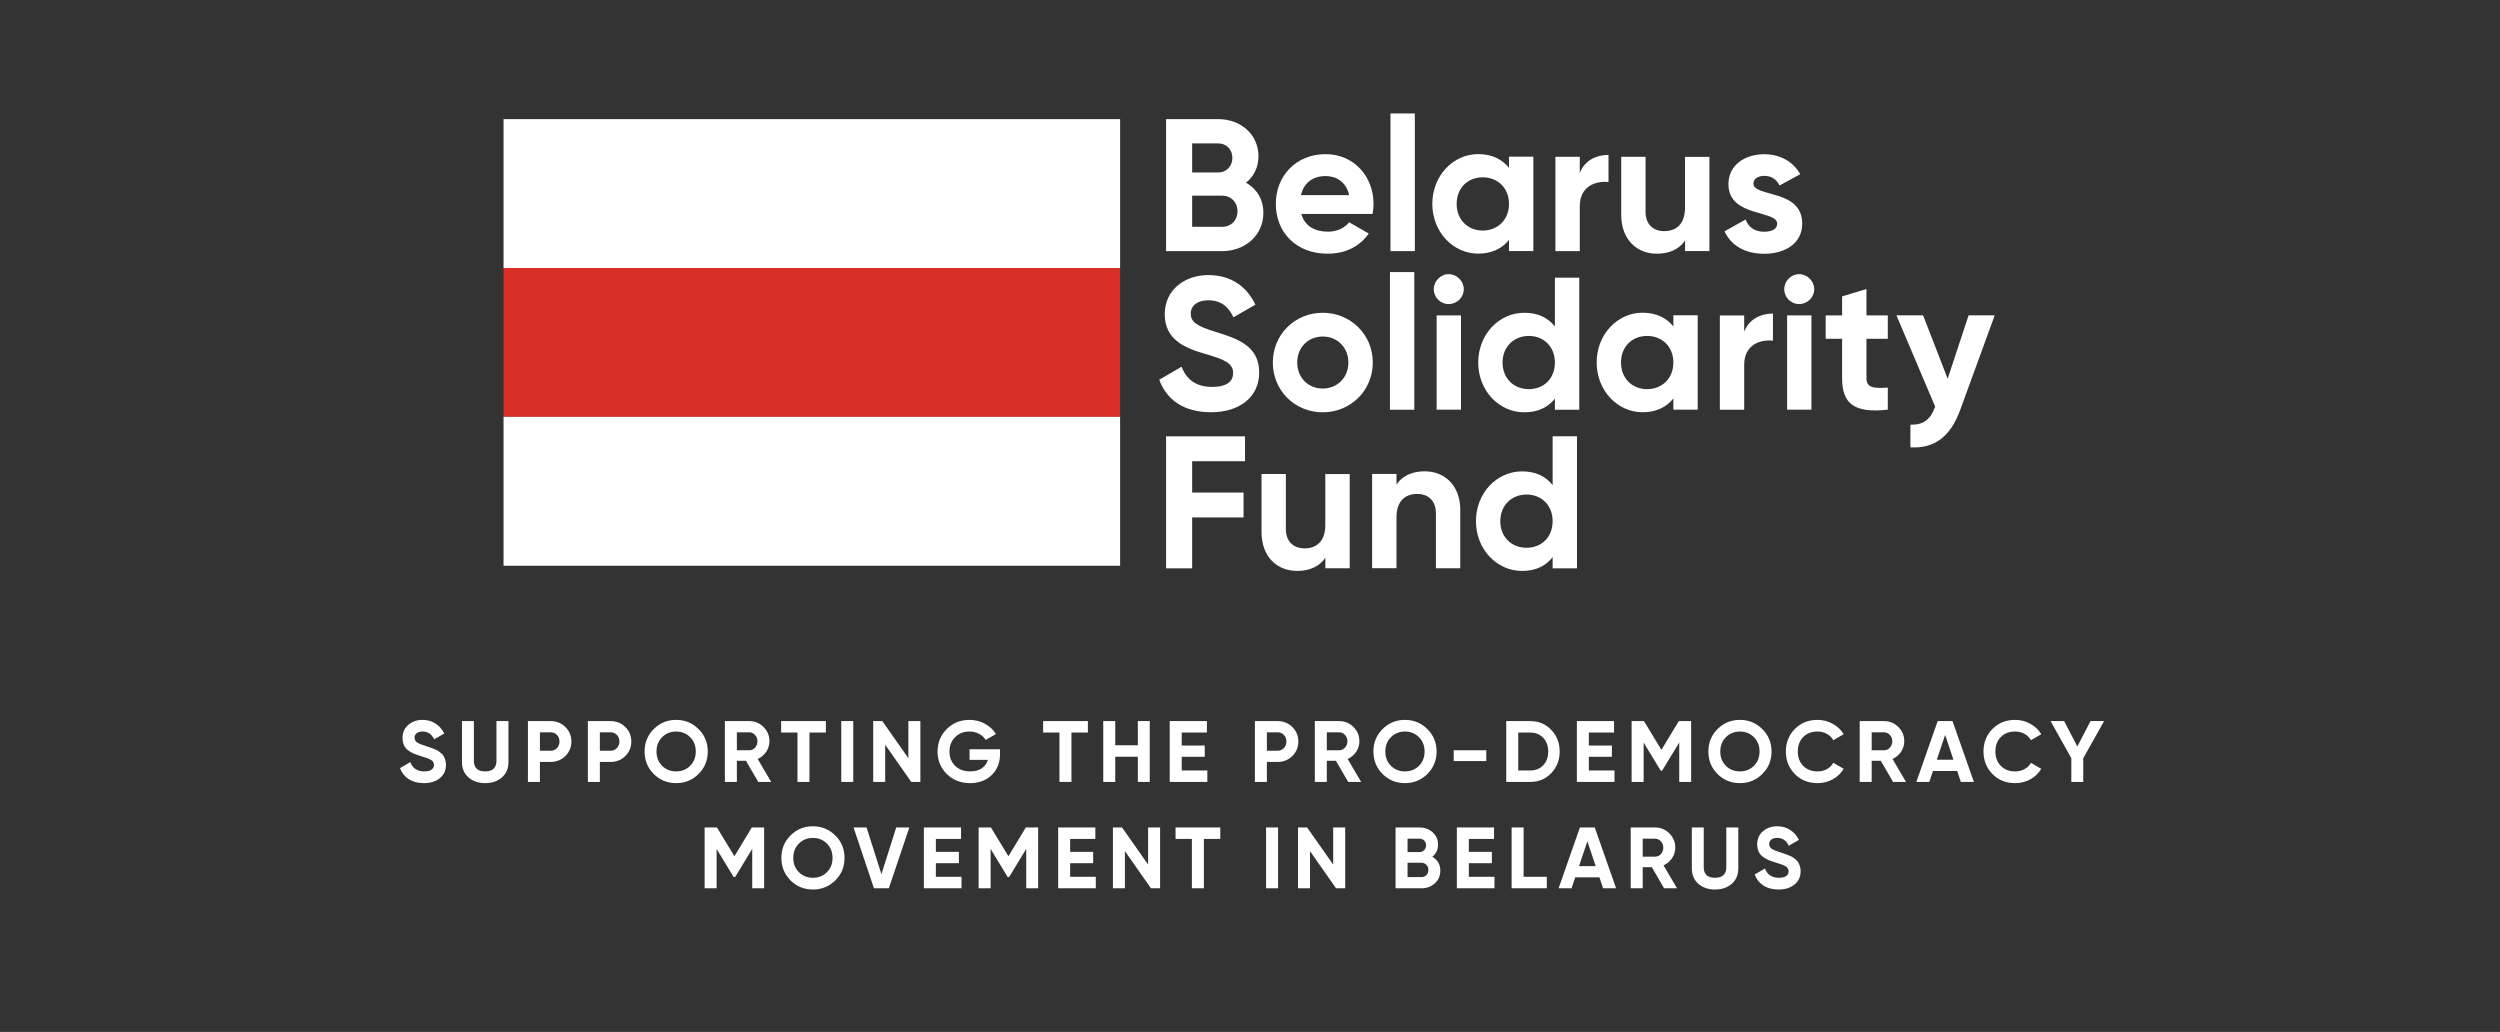
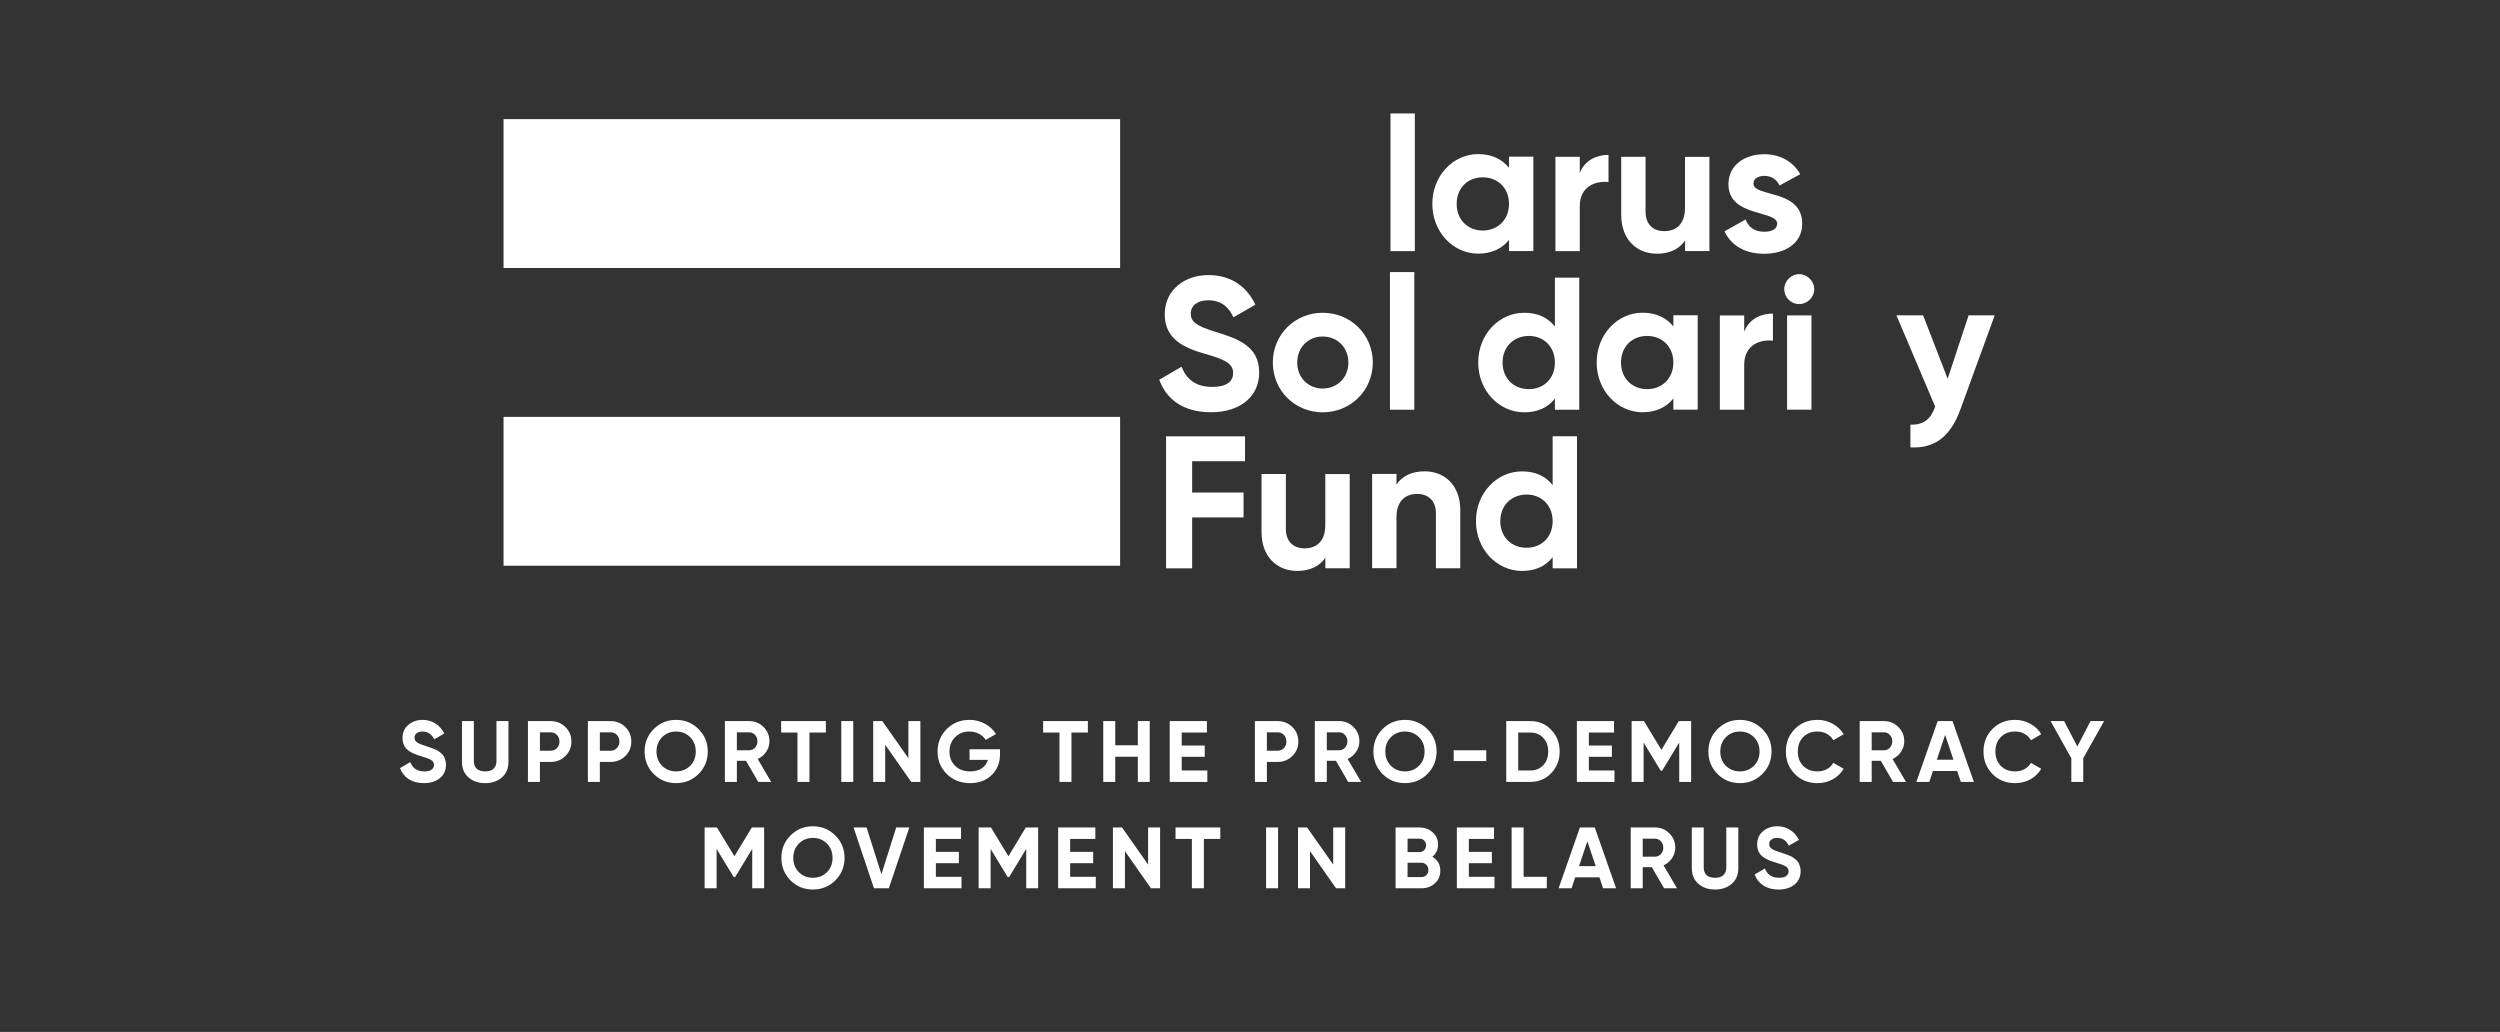
<svg xmlns="http://www.w3.org/2000/svg" width="1410" height="582" viewBox="0 0 1410 582" fill="none">
  <rect x="0" y="0" width="1410" height="582" fill="#333333" stroke="none" />
  <path d="M239.086 441.686C235.689 441.686 232.83 440.935 230.511 439.432C228.192 437.897 226.558 435.822 225.611 433.209L231.393 429.828C232.732 433.323 235.362 435.071 239.282 435.071C241.177 435.071 242.565 434.728 243.447 434.042C244.329 433.356 244.77 432.49 244.77 431.445C244.77 430.236 244.231 429.305 243.153 428.652C242.075 427.966 240.148 427.231 237.371 426.447C235.836 425.99 234.529 425.532 233.451 425.075C232.406 424.618 231.344 424.013 230.266 423.262C229.221 422.478 228.42 421.498 227.865 420.322C227.31 419.146 227.032 417.774 227.032 416.206C227.032 413.103 228.126 410.636 230.315 408.807C232.536 406.945 235.199 406.014 238.302 406.014C241.079 406.014 243.512 406.7 245.603 408.072C247.726 409.411 249.376 411.29 250.552 413.707L244.868 416.99C243.496 414.05 241.307 412.58 238.302 412.58C236.897 412.58 235.787 412.907 234.97 413.56C234.186 414.181 233.794 414.997 233.794 416.01C233.794 417.088 234.235 417.97 235.117 418.656C236.032 419.309 237.763 420.028 240.311 420.812C241.356 421.139 242.14 421.4 242.663 421.596C243.218 421.759 243.953 422.037 244.868 422.429C245.815 422.788 246.534 423.131 247.024 423.458C247.547 423.785 248.135 424.226 248.788 424.781C249.441 425.336 249.931 425.908 250.258 426.496C250.617 427.084 250.911 427.803 251.14 428.652C251.401 429.469 251.532 430.367 251.532 431.347C251.532 434.516 250.372 437.031 248.053 438.893C245.766 440.755 242.777 441.686 239.086 441.686ZM273.631 441.686C269.809 441.686 266.673 440.608 264.223 438.452C261.773 436.296 260.548 433.405 260.548 429.779V406.7H267.261V429.24C267.261 431.037 267.768 432.458 268.78 433.503C269.826 434.548 271.443 435.071 273.631 435.071C275.82 435.071 277.421 434.548 278.433 433.503C279.479 432.458 280.001 431.037 280.001 429.24V406.7H286.763V429.779C286.763 433.405 285.538 436.296 283.088 438.452C280.638 440.608 277.486 441.686 273.631 441.686ZM310.544 406.7C313.843 406.7 316.62 407.811 318.874 410.032C321.128 412.253 322.255 414.981 322.255 418.215C322.255 421.449 321.128 424.177 318.874 426.398C316.62 428.619 313.843 429.73 310.544 429.73H304.517V441H297.755V406.7H310.544ZM310.544 423.409C311.981 423.409 313.174 422.919 314.121 421.939C315.068 420.926 315.542 419.685 315.542 418.215C315.542 416.712 315.068 415.471 314.121 414.491C313.174 413.511 311.981 413.021 310.544 413.021H304.517V423.409H310.544ZM344.346 406.7C347.646 406.7 350.422 407.811 352.676 410.032C354.93 412.253 356.057 414.981 356.057 418.215C356.057 421.449 354.93 424.177 352.676 426.398C350.422 428.619 347.646 429.73 344.346 429.73H338.319V441H331.557V406.7H344.346ZM344.346 423.409C345.784 423.409 346.976 422.919 347.923 421.939C348.871 420.926 349.344 419.685 349.344 418.215C349.344 416.712 348.871 415.471 347.923 414.491C346.976 413.511 345.784 413.021 344.346 413.021H338.319V423.409H344.346ZM393.981 436.541C390.519 439.971 386.305 441.686 381.339 441.686C376.374 441.686 372.16 439.971 368.697 436.541C365.267 433.078 363.552 428.848 363.552 423.85C363.552 418.852 365.267 414.638 368.697 411.208C372.16 407.745 376.374 406.014 381.339 406.014C386.305 406.014 390.519 407.745 393.981 411.208C397.444 414.638 399.175 418.852 399.175 423.85C399.175 428.848 397.444 433.078 393.981 436.541ZM373.45 431.935C375.574 434.026 378.203 435.071 381.339 435.071C384.475 435.071 387.105 434.026 389.228 431.935C391.352 429.812 392.413 427.117 392.413 423.85C392.413 420.583 391.352 417.888 389.228 415.765C387.105 413.642 384.475 412.58 381.339 412.58C378.203 412.58 375.574 413.642 373.45 415.765C371.327 417.888 370.265 420.583 370.265 423.85C370.265 427.117 371.327 429.812 373.45 431.935ZM427.644 441L420.735 429.093H415.59V441H408.828V406.7H422.548C425.717 406.7 428.412 407.811 430.633 410.032C432.854 412.253 433.965 414.932 433.965 418.068C433.965 420.191 433.361 422.168 432.152 423.997C430.943 425.794 429.343 427.149 427.35 428.064L434.945 441H427.644ZM415.59 413.021V423.164H422.548C423.822 423.164 424.916 422.674 425.831 421.694C426.746 420.681 427.203 419.473 427.203 418.068C427.203 416.663 426.746 415.471 425.831 414.491C424.916 413.511 423.822 413.021 422.548 413.021H415.59ZM465.796 406.7V413.168H456.535V441H449.773V413.168H440.561V406.7H465.796ZM474.471 406.7H481.233V441H474.471V406.7ZM512.327 406.7H519.089V441H513.944L499.244 420.028V441H492.482V406.7H497.627L512.327 427.623V406.7ZM564.015 422.576V425.222C564.015 430.122 562.447 434.091 559.311 437.129C556.175 440.167 552.124 441.686 547.159 441.686C541.867 441.686 537.473 439.971 533.978 436.541C530.515 433.078 528.784 428.864 528.784 423.899C528.784 418.901 530.499 414.671 533.929 411.208C537.391 407.745 541.671 406.014 546.767 406.014C549.968 406.014 552.892 406.749 555.538 408.219C558.184 409.656 560.242 411.584 561.712 414.001L555.93 417.333C555.113 415.928 553.872 414.785 552.206 413.903C550.572 413.021 548.743 412.58 546.718 412.58C543.451 412.58 540.756 413.658 538.633 415.814C536.542 417.937 535.497 420.632 535.497 423.899C535.497 427.133 536.558 429.812 538.682 431.935C540.838 434.026 543.68 435.071 547.208 435.071C549.821 435.071 551.977 434.499 553.676 433.356C555.407 432.18 556.583 430.579 557.204 428.554H546.816V422.576H564.015ZM613.561 406.7V413.168H604.3V441H597.538V413.168H588.326V406.7H613.561ZM641.738 406.7H648.451V441H641.738V426.79H628.998V441H622.236V406.7H628.998V420.322H641.738V406.7ZM666.485 434.532H680.94V441H659.723V406.7H680.695V413.168H666.485V420.469H679.47V426.839H666.485V434.532ZM720.546 406.7C723.845 406.7 726.622 407.811 728.876 410.032C731.13 412.253 732.257 414.981 732.257 418.215C732.257 421.449 731.13 424.177 728.876 426.398C726.622 428.619 723.845 429.73 720.546 429.73H714.519V441H707.757V406.7H720.546ZM720.546 423.409C721.983 423.409 723.175 422.919 724.123 421.939C725.07 420.926 725.544 419.685 725.544 418.215C725.544 416.712 725.07 415.471 724.123 414.491C723.175 413.511 721.983 413.021 720.546 413.021H714.519V423.409H720.546ZM760.375 441L753.466 429.093H748.321V441H741.559V406.7H755.279C758.448 406.7 761.143 407.811 763.364 410.032C765.585 412.253 766.696 414.932 766.696 418.068C766.696 420.191 766.092 422.168 764.883 423.997C763.674 425.794 762.074 427.149 760.081 428.064L767.676 441H760.375ZM748.321 413.021V423.164H755.279C756.553 423.164 757.647 422.674 758.562 421.694C759.477 420.681 759.934 419.473 759.934 418.068C759.934 416.663 759.477 415.471 758.562 414.491C757.647 413.511 756.553 413.021 755.279 413.021H748.321ZM805.036 436.541C801.573 439.971 797.359 441.686 792.394 441.686C787.429 441.686 783.215 439.971 779.752 436.541C776.322 433.078 774.607 428.848 774.607 423.85C774.607 418.852 776.322 414.638 779.752 411.208C783.215 407.745 787.429 406.014 792.394 406.014C797.359 406.014 801.573 407.745 805.036 411.208C808.499 414.638 810.23 418.852 810.23 423.85C810.23 428.848 808.499 433.078 805.036 436.541ZM784.505 431.935C786.628 434.026 789.258 435.071 792.394 435.071C795.53 435.071 798.16 434.026 800.283 431.935C802.406 429.812 803.468 427.117 803.468 423.85C803.468 420.583 802.406 417.888 800.283 415.765C798.16 413.642 795.53 412.58 792.394 412.58C789.258 412.58 786.628 413.642 784.505 415.765C782.382 417.888 781.32 420.583 781.32 423.85C781.32 427.117 782.382 429.812 784.505 431.935ZM819.883 429.24V423.164H838.258V429.24H819.883ZM863.144 406.7C867.848 406.7 871.768 408.35 874.904 411.649C878.072 414.948 879.657 419.015 879.657 423.85C879.657 428.685 878.072 432.752 874.904 436.051C871.768 439.35 867.848 441 863.144 441H849.522V406.7H863.144ZM863.144 434.532C866.116 434.532 868.534 433.552 870.396 431.592C872.258 429.599 873.189 427.019 873.189 423.85C873.189 420.681 872.258 418.117 870.396 416.157C868.534 414.164 866.116 413.168 863.144 413.168H856.284V434.532H863.144ZM896.115 434.532H910.57V441H889.353V406.7H910.325V413.168H896.115V420.469H909.1V426.839H896.115V434.532ZM953.802 406.7V441H947.089V418.754L937.436 434.679H936.652L926.999 418.803V441H920.237V406.7H927.195L937.044 422.919L946.844 406.7H953.802ZM993.954 436.541C990.491 439.971 986.277 441.686 981.312 441.686C976.347 441.686 972.133 439.971 968.67 436.541C965.24 433.078 963.525 428.848 963.525 423.85C963.525 418.852 965.24 414.638 968.67 411.208C972.133 407.745 976.347 406.014 981.312 406.014C986.277 406.014 990.491 407.745 993.954 411.208C997.417 414.638 999.148 418.852 999.148 423.85C999.148 428.848 997.417 433.078 993.954 436.541ZM973.423 431.935C975.546 434.026 978.176 435.071 981.312 435.071C984.448 435.071 987.078 434.026 989.201 431.935C991.324 429.812 992.386 427.117 992.386 423.85C992.386 420.583 991.324 417.888 989.201 415.765C987.078 413.642 984.448 412.58 981.312 412.58C978.176 412.58 975.546 413.642 973.423 415.765C971.3 417.888 970.238 420.583 970.238 423.85C970.238 427.117 971.3 429.812 973.423 431.935ZM1025.07 441.686C1019.91 441.686 1015.64 439.971 1012.28 436.541C1008.91 433.111 1007.23 428.881 1007.23 423.85C1007.23 418.787 1008.91 414.556 1012.28 411.159C1015.64 407.729 1019.91 406.014 1025.07 406.014C1028.17 406.014 1031.03 406.749 1033.64 408.219C1036.29 409.656 1038.35 411.616 1039.82 414.099L1033.99 417.48C1033.14 415.945 1031.93 414.752 1030.36 413.903C1028.79 413.021 1027.03 412.58 1025.07 412.58C1021.74 412.58 1019.04 413.625 1016.98 415.716C1014.96 417.807 1013.95 420.518 1013.95 423.85C1013.95 427.149 1014.96 429.844 1016.98 431.935C1019.04 434.026 1021.74 435.071 1025.07 435.071C1027.03 435.071 1028.79 434.646 1030.36 433.797C1031.96 432.915 1033.17 431.723 1033.99 430.22L1039.82 433.601C1038.35 436.084 1036.31 438.06 1033.69 439.53C1031.08 440.967 1028.2 441.686 1025.07 441.686ZM1067.69 441L1060.78 429.093H1055.63V441H1048.87V406.7H1062.59C1065.76 406.7 1068.45 407.811 1070.68 410.032C1072.9 412.253 1074.01 414.932 1074.01 418.068C1074.01 420.191 1073.4 422.168 1072.2 423.997C1070.99 425.794 1069.39 427.149 1067.39 428.064L1074.99 441H1067.69ZM1055.63 413.021V423.164H1062.59C1063.87 423.164 1064.96 422.674 1065.87 421.694C1066.79 420.681 1067.25 419.473 1067.25 418.068C1067.25 416.663 1066.79 415.471 1065.87 414.491C1064.96 413.511 1063.87 413.021 1062.59 413.021H1055.63ZM1105.92 441L1103.86 434.826H1090.19L1088.13 441H1080.83L1092.84 406.7H1101.22L1113.27 441H1105.92ZM1092.35 428.505H1101.75L1097.05 414.491L1092.35 428.505ZM1136.52 441.686C1131.36 441.686 1127.1 439.971 1123.74 436.541C1120.37 433.111 1118.69 428.881 1118.69 423.85C1118.69 418.787 1120.37 414.556 1123.74 411.159C1127.1 407.729 1131.36 406.014 1136.52 406.014C1139.63 406.014 1142.49 406.749 1145.1 408.219C1147.75 409.656 1149.8 411.616 1151.27 414.099L1145.44 417.48C1144.59 415.945 1143.38 414.752 1141.82 413.903C1140.25 413.021 1138.48 412.58 1136.52 412.58C1133.19 412.58 1130.5 413.625 1128.44 415.716C1126.41 417.807 1125.4 420.518 1125.4 423.85C1125.4 427.149 1126.41 429.844 1128.44 431.935C1130.5 434.026 1133.19 435.071 1136.52 435.071C1138.48 435.071 1140.25 434.646 1141.82 433.797C1143.42 432.915 1144.63 431.723 1145.44 430.22L1151.27 433.601C1149.8 436.084 1147.76 438.06 1145.15 439.53C1142.53 440.967 1139.66 441.686 1136.52 441.686ZM1186.71 406.7L1174.95 427.623V441H1168.23V427.623L1156.52 406.7H1164.17L1171.62 421.008L1179.06 406.7H1186.71ZM430.971 466.7V501H424.258V478.754L414.605 494.679H413.821L404.168 478.803V501H397.406V466.7H404.364L414.213 482.919L424.013 466.7H430.971ZM471.123 496.541C467.66 499.971 463.446 501.686 458.481 501.686C453.516 501.686 449.302 499.971 445.839 496.541C442.409 493.078 440.694 488.848 440.694 483.85C440.694 478.852 442.409 474.638 445.839 471.208C449.302 467.745 453.516 466.014 458.481 466.014C463.446 466.014 467.66 467.745 471.123 471.208C474.586 474.638 476.317 478.852 476.317 483.85C476.317 488.848 474.586 493.078 471.123 496.541ZM450.592 491.935C452.715 494.026 455.345 495.071 458.481 495.071C461.617 495.071 464.247 494.026 466.37 491.935C468.493 489.812 469.555 487.117 469.555 483.85C469.555 480.583 468.493 477.888 466.37 475.765C464.247 473.642 461.617 472.58 458.481 472.58C455.345 472.58 452.715 473.642 450.592 475.765C448.469 477.888 447.407 480.583 447.407 483.85C447.407 487.117 448.469 489.812 450.592 491.935ZM492.915 501L481.4 466.7H488.75L497.129 493.062L505.459 466.7H512.858L501.294 501H492.915ZM527.826 494.532H542.281V501H521.064V466.7H542.036V473.168H527.826V480.469H540.811V486.839H527.826V494.532ZM585.512 466.7V501H578.799V478.754L569.146 494.679H568.362L558.709 478.803V501H551.947V466.7H558.905L568.754 482.919L578.554 466.7H585.512ZM603.565 494.532H618.02V501H596.803V466.7H617.775V473.168H603.565V480.469H616.55V486.839H603.565V494.532ZM647.532 466.7H654.294V501H649.149L634.449 480.028V501H627.687V466.7H632.832L647.532 487.623V466.7ZM688.243 466.7V473.168H678.982V501H672.22V473.168H663.008V466.7H688.243ZM714.068 466.7H720.83V501H714.068V466.7ZM751.925 466.7H758.687V501H753.542L738.842 480.028V501H732.08V466.7H737.225L751.925 487.623V466.7ZM807.826 483.213C810.832 484.944 812.334 487.558 812.334 491.053C812.334 493.96 811.305 496.345 809.247 498.207C807.189 500.069 804.658 501 801.652 501H787.099V466.7H800.623C803.563 466.7 806.03 467.615 808.022 469.444C810.048 471.241 811.06 473.544 811.06 476.353C811.06 479.195 809.982 481.482 807.826 483.213ZM800.623 473.021H793.861V480.567H800.623C801.669 480.567 802.534 480.208 803.22 479.489C803.939 478.77 804.298 477.872 804.298 476.794C804.298 475.716 803.955 474.818 803.269 474.099C802.583 473.38 801.701 473.021 800.623 473.021ZM801.652 494.679C802.796 494.679 803.743 494.303 804.494 493.552C805.246 492.768 805.621 491.788 805.621 490.612C805.621 489.469 805.246 488.521 804.494 487.77C803.743 486.986 802.796 486.594 801.652 486.594H793.861V494.679H801.652ZM828.429 494.532H842.884V501H821.667V466.7H842.639V473.168H828.429V480.469H841.414V486.839H828.429V494.532ZM859.313 494.532H872.396V501H852.551V466.7H859.313V494.532ZM904.144 501L902.086 494.826H888.415L886.357 501H879.056L891.061 466.7H899.44L911.494 501H904.144ZM890.571 488.505H899.979L895.275 474.491L890.571 488.505ZM938.541 501L931.632 489.093H926.487V501H919.725V466.7H933.445C936.613 466.7 939.308 467.811 941.53 470.032C943.751 472.253 944.862 474.932 944.862 478.068C944.862 480.191 944.257 482.168 943.049 483.997C941.84 485.794 940.239 487.149 938.247 488.064L945.842 501H938.541ZM926.487 473.021V483.164H933.445C934.719 483.164 935.813 482.674 936.728 481.694C937.642 480.681 938.1 479.473 938.1 478.068C938.1 476.663 937.642 475.471 936.728 474.491C935.813 473.511 934.719 473.021 933.445 473.021H926.487ZM967.273 501.686C963.451 501.686 960.315 500.608 957.865 498.452C955.415 496.296 954.19 493.405 954.19 489.779V466.7H960.903V489.24C960.903 491.037 961.409 492.458 962.422 493.503C963.467 494.548 965.084 495.071 967.273 495.071C969.462 495.071 971.062 494.548 972.075 493.503C973.12 492.458 973.643 491.037 973.643 489.24V466.7H980.405V489.779C980.405 493.405 979.18 496.296 976.73 498.452C974.28 500.608 971.128 501.686 967.273 501.686ZM1003.11 501.686C999.71 501.686 996.852 500.935 994.533 499.432C992.213 497.897 990.58 495.822 989.633 493.209L995.415 489.828C996.754 493.323 999.384 495.071 1003.3 495.071C1005.2 495.071 1006.59 494.728 1007.47 494.042C1008.35 493.356 1008.79 492.49 1008.79 491.445C1008.79 490.236 1008.25 489.305 1007.17 488.652C1006.1 487.966 1004.17 487.231 1001.39 486.447C999.857 485.99 998.551 485.532 997.473 485.075C996.427 484.618 995.366 484.013 994.288 483.262C993.242 482.478 992.442 481.498 991.887 480.322C991.331 479.146 991.054 477.774 991.054 476.206C991.054 473.103 992.148 470.636 994.337 468.807C996.558 466.945 999.22 466.014 1002.32 466.014C1005.1 466.014 1007.53 466.7 1009.62 468.072C1011.75 469.411 1013.4 471.29 1014.57 473.707L1008.89 476.99C1007.52 474.05 1005.33 472.58 1002.32 472.58C1000.92 472.58 999.808 472.907 998.992 473.56C998.208 474.181 997.816 474.997 997.816 476.01C997.816 477.088 998.257 477.97 999.139 478.656C1000.05 479.309 1001.78 480.028 1004.33 480.812C1005.38 481.139 1006.16 481.4 1006.68 481.596C1007.24 481.759 1007.98 482.037 1008.89 482.429C1009.84 482.788 1010.56 483.131 1011.05 483.458C1011.57 483.785 1012.16 484.226 1012.81 484.781C1013.46 485.336 1013.95 485.908 1014.28 486.496C1014.64 487.084 1014.93 487.803 1015.16 488.652C1015.42 489.469 1015.55 490.367 1015.55 491.347C1015.55 494.516 1014.39 497.031 1012.07 498.893C1009.79 500.755 1006.8 501.686 1003.11 501.686Z" fill="white" />
  <g clip-path="url(#clip0_2769_633)">
-     <path d="M712.547 120.032C712.547 132.795 702.193 141.628 689.326 141.628H657.665V67.182H687.075C699.642 67.182 709.771 75.678 709.771 88.142C709.771 94.505 707.107 99.52 702.756 103.039C708.72 106.445 712.547 112.284 712.547 120.069V120.032ZM672.37 80.918V97.275H687.075C691.652 97.275 695.066 93.756 695.066 89.078C695.066 84.399 691.764 80.881 687.075 80.881H672.37V80.918ZM697.954 119.096C697.954 114.081 694.315 110.375 689.326 110.375H672.37V127.929H689.326C694.353 127.929 697.954 124.224 697.954 119.096Z" fill="white" />
-     <path d="M748.972 130.661C754.298 130.661 758.575 128.415 760.901 125.346L771.967 131.709C766.94 138.933 758.95 143.087 748.746 143.087C730.853 143.087 719.562 130.848 719.562 115.015C719.562 99.183 730.965 86.943 747.696 86.943C763.452 86.943 774.668 99.37 774.668 115.015C774.668 117.036 774.443 118.833 774.143 120.667H733.966C735.88 127.666 741.732 130.661 749.009 130.661H748.972ZM760.901 110.037C759.213 102.364 753.436 99.295 747.696 99.295C740.344 99.295 735.317 103.225 733.741 110.037H760.901Z" fill="white" />
    <path d="M784.233 64H797.963V141.628H784.233V64Z" fill="white" />
    <path d="M864.811 88.441V141.59H851.081V135.302C847.255 140.093 841.478 143.05 833.713 143.05C819.533 143.05 807.829 130.811 807.829 114.978C807.829 99.146 819.533 86.906 833.713 86.906C841.478 86.906 847.255 89.901 851.081 94.654V88.366H864.811V88.441ZM851.081 115.016C851.081 106.07 844.779 100.006 836.264 100.006C827.748 100.006 821.559 106.07 821.559 115.016C821.559 123.961 827.861 130.025 836.264 130.025C844.667 130.025 851.081 123.961 851.081 115.016Z" fill="white" />
    <path d="M907.201 87.393V102.701C900.073 101.841 890.995 105.022 890.995 116.213V141.628H877.265V88.441H890.995V97.574C893.771 90.35 900.486 87.356 907.201 87.356V87.393Z" fill="white" />
    <path d="M964.108 88.441V141.591H950.378V135.64C947.189 140.431 941.637 143.088 934.51 143.088C923.219 143.088 914.365 135.228 914.365 121.08V88.441H928.095V119.395C928.095 126.619 932.447 130.362 938.636 130.362C945.351 130.362 950.34 126.432 950.34 117.187V88.479H964.07L964.108 88.441Z" fill="white" />
    <path d="M1016.44 126.096C1016.44 137.587 1006.42 143.126 995.018 143.126C984.365 143.126 976.487 138.672 972.623 130.475L984.552 123.775C986.053 128.117 989.654 130.7 994.981 130.7C999.332 130.7 1002.33 129.203 1002.33 126.133C1002.33 118.386 974.836 122.615 974.836 103.9C974.836 93.046 984.102 86.982 995.093 86.982C1003.72 86.982 1011.19 90.912 1015.35 98.249L1003.65 104.612C1002.03 101.206 999.07 99.184 995.131 99.184C991.717 99.184 988.941 100.682 988.941 103.526C988.941 111.386 1016.44 106.521 1016.44 126.059V126.096Z" fill="white" />
    <path d="M653.839 214.167L666.406 206.83C669.069 213.755 674.284 218.209 683.549 218.209C692.815 218.209 695.478 214.503 695.478 210.349C695.478 204.809 690.452 202.676 679.385 199.494C667.981 196.201 656.915 191.41 656.915 177.261C656.915 163.113 668.619 155.141 681.411 155.141C694.203 155.141 703.056 161.429 708.045 171.834L695.666 178.946C693.002 173.294 688.951 169.364 681.373 169.364C675.184 169.364 671.583 172.545 671.583 176.812C671.583 181.379 674.471 183.811 685.762 187.218C697.579 190.923 710.183 194.891 710.183 210.087C710.183 224.01 699.004 232.507 683.099 232.507C667.194 232.507 657.853 225.171 653.802 214.129L653.839 214.167Z" fill="white" />
    <path d="M717.873 204.472C717.873 188.64 730.328 176.4 746.008 176.4C761.688 176.4 774.255 188.64 774.255 204.472C774.255 220.305 761.688 232.544 746.008 232.544C730.328 232.544 717.873 220.305 717.873 204.472ZM760.488 204.472C760.488 195.864 754.186 189.8 746.008 189.8C737.83 189.8 731.64 195.864 731.64 204.472C731.64 213.081 737.943 219.145 746.008 219.145C754.073 219.145 760.488 213.081 760.488 204.472Z" fill="white" />
    <path d="M783.933 153.455H797.663V231.083H783.933V153.455Z" fill="white" />
-     <path d="M808.654 163.114C808.654 158.547 812.481 154.617 817.057 154.617C821.634 154.617 825.573 158.547 825.573 163.114C825.573 167.68 821.746 171.498 817.057 171.498C812.368 171.498 808.654 167.68 808.654 163.114ZM810.267 177.898H823.997V231.048H810.267V177.898Z" fill="white" />
    <path d="M890.695 156.637V231.084H876.965V224.796C873.139 229.699 867.474 232.544 859.709 232.544C845.417 232.544 833.713 220.304 833.713 204.472C833.713 188.639 845.417 176.4 859.709 176.4C867.474 176.4 873.139 179.282 876.965 184.148V156.6H890.695V156.637ZM876.965 204.472C876.965 195.526 870.663 189.463 862.26 189.463C853.857 189.463 847.443 195.526 847.443 204.472C847.443 213.417 853.745 219.481 862.26 219.481C870.776 219.481 876.965 213.417 876.965 204.472Z" fill="white" />
    <path d="M957.505 177.898V231.047H943.776V224.759C939.949 229.55 934.172 232.507 926.407 232.507C912.227 232.507 900.523 220.268 900.523 204.435C900.523 188.603 912.227 176.363 926.407 176.363C934.172 176.363 939.949 179.358 943.776 184.111V177.823H957.505V177.898ZM943.776 204.473C943.776 195.527 937.474 189.464 928.958 189.464C920.443 189.464 914.253 195.527 914.253 204.473C914.253 213.418 920.555 219.482 928.958 219.482C937.361 219.482 943.776 213.418 943.776 204.473Z" fill="white" />
    <path d="M999.932 176.85V192.158C992.805 191.297 983.727 194.479 983.727 205.67V231.085H969.997V177.935H983.727V187.068C986.503 179.844 993.218 176.85 999.932 176.85Z" fill="white" />
    <path d="M1006.31 163.114C1006.31 158.547 1010.14 154.617 1014.71 154.617C1019.29 154.617 1023.23 158.547 1023.23 163.114C1023.23 167.68 1019.4 171.498 1014.71 171.498C1010.02 171.498 1006.31 167.68 1006.31 163.114ZM1007.92 177.898H1021.65V231.048H1007.92V177.898Z" fill="white" />
-     <path d="M1052.68 191.072V213.193C1052.68 218.919 1056.84 219.032 1064.72 218.62V231.046C1045.44 233.18 1038.95 227.528 1038.95 213.193V191.072H1029.68V177.897H1038.95V167.155L1052.68 163V177.897H1064.72V191.072H1052.68Z" fill="white" />
    <path d="M1125 177.897L1105.61 231.046C1100.05 246.355 1091.01 253.055 1077.47 252.306V239.543C1085.05 239.655 1088.88 236.474 1091.43 229.325L1069.59 177.859H1084.64L1098.48 213.604L1110.29 177.859H1125V177.897Z" fill="white" />
    <path d="M672.37 260.13V277.796H701.368V291.832H672.37V320.541H657.665V246.094H702.193V260.13H672.37Z" fill="white" />
    <path d="M761.238 267.354V320.503H747.508V314.552C744.32 319.343 738.768 322 731.64 322C720.349 322 711.496 314.14 711.496 299.992V267.354H725.226V298.308C725.226 305.531 729.577 309.274 735.767 309.274C742.482 309.274 747.471 305.344 747.471 296.099V267.391H761.201L761.238 267.354Z" fill="white" />
    <path d="M823.584 287.864V320.503H809.855V289.549C809.855 282.325 805.503 278.582 799.314 278.582C792.599 278.582 787.61 282.512 787.61 291.757V320.465H773.88V267.316H787.61V273.267C790.798 268.476 796.35 265.818 803.477 265.818C814.769 265.818 823.622 273.679 823.622 287.827L823.584 287.864Z" fill="white" />
    <path d="M889.419 246.094V320.541H875.69V314.253C871.863 319.156 866.199 322.001 858.434 322.001C844.142 322.001 832.438 309.761 832.438 293.929C832.438 278.096 844.142 265.857 858.434 265.857C866.199 265.857 871.863 268.739 875.69 273.605V246.057H889.419V246.094ZM875.69 293.929C875.69 284.983 869.388 278.92 860.985 278.92C852.582 278.92 846.167 284.983 846.167 293.929C846.167 302.874 852.469 308.938 860.985 308.938C869.5 308.938 875.69 302.874 875.69 293.929Z" fill="white" />
    <path d="M631.744 67.182H284V151.136H631.744V67.182Z" fill="white" />
-     <path d="M631.744 151.135H284V235.089H631.744V151.135Z" fill="#D92F26" />
    <path d="M631.744 235.127H284V319.081H631.744V235.127Z" fill="white" />
  </g>
  <defs>
    <clipPath id="clip0_2769_633">
      <rect width="841" height="258" fill="white" transform="translate(284 64)" />
    </clipPath>
  </defs>
</svg>